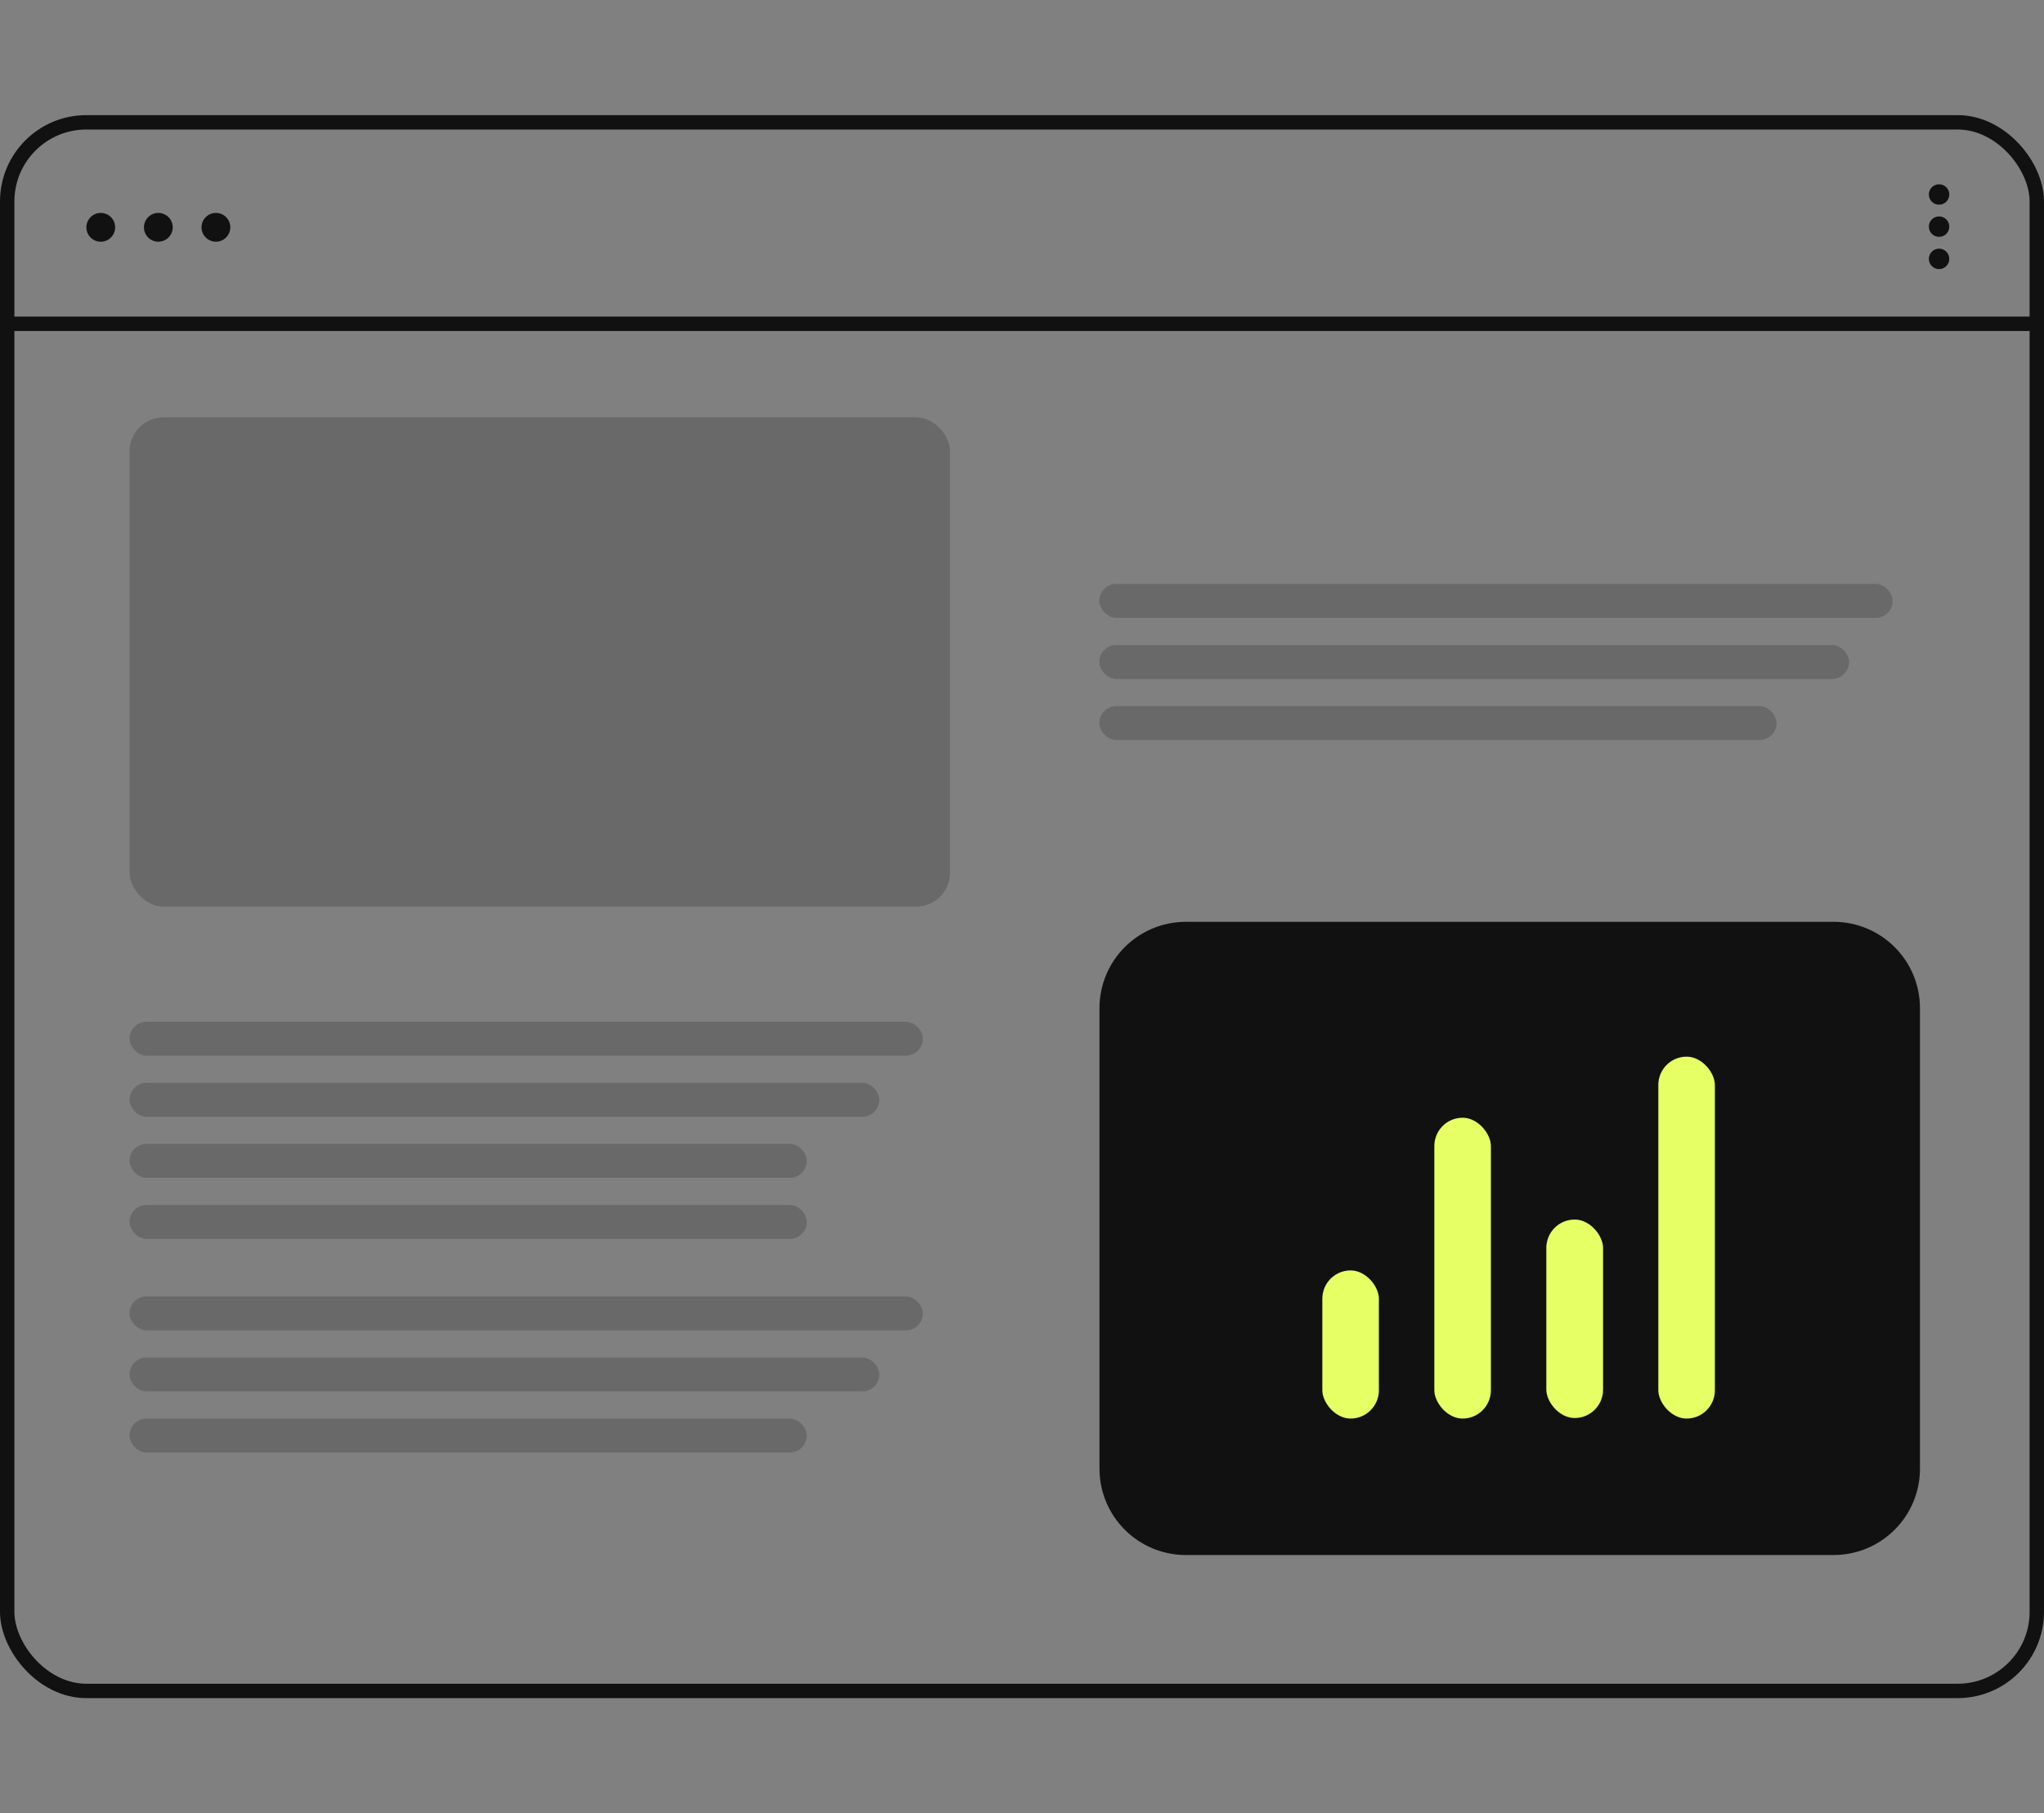
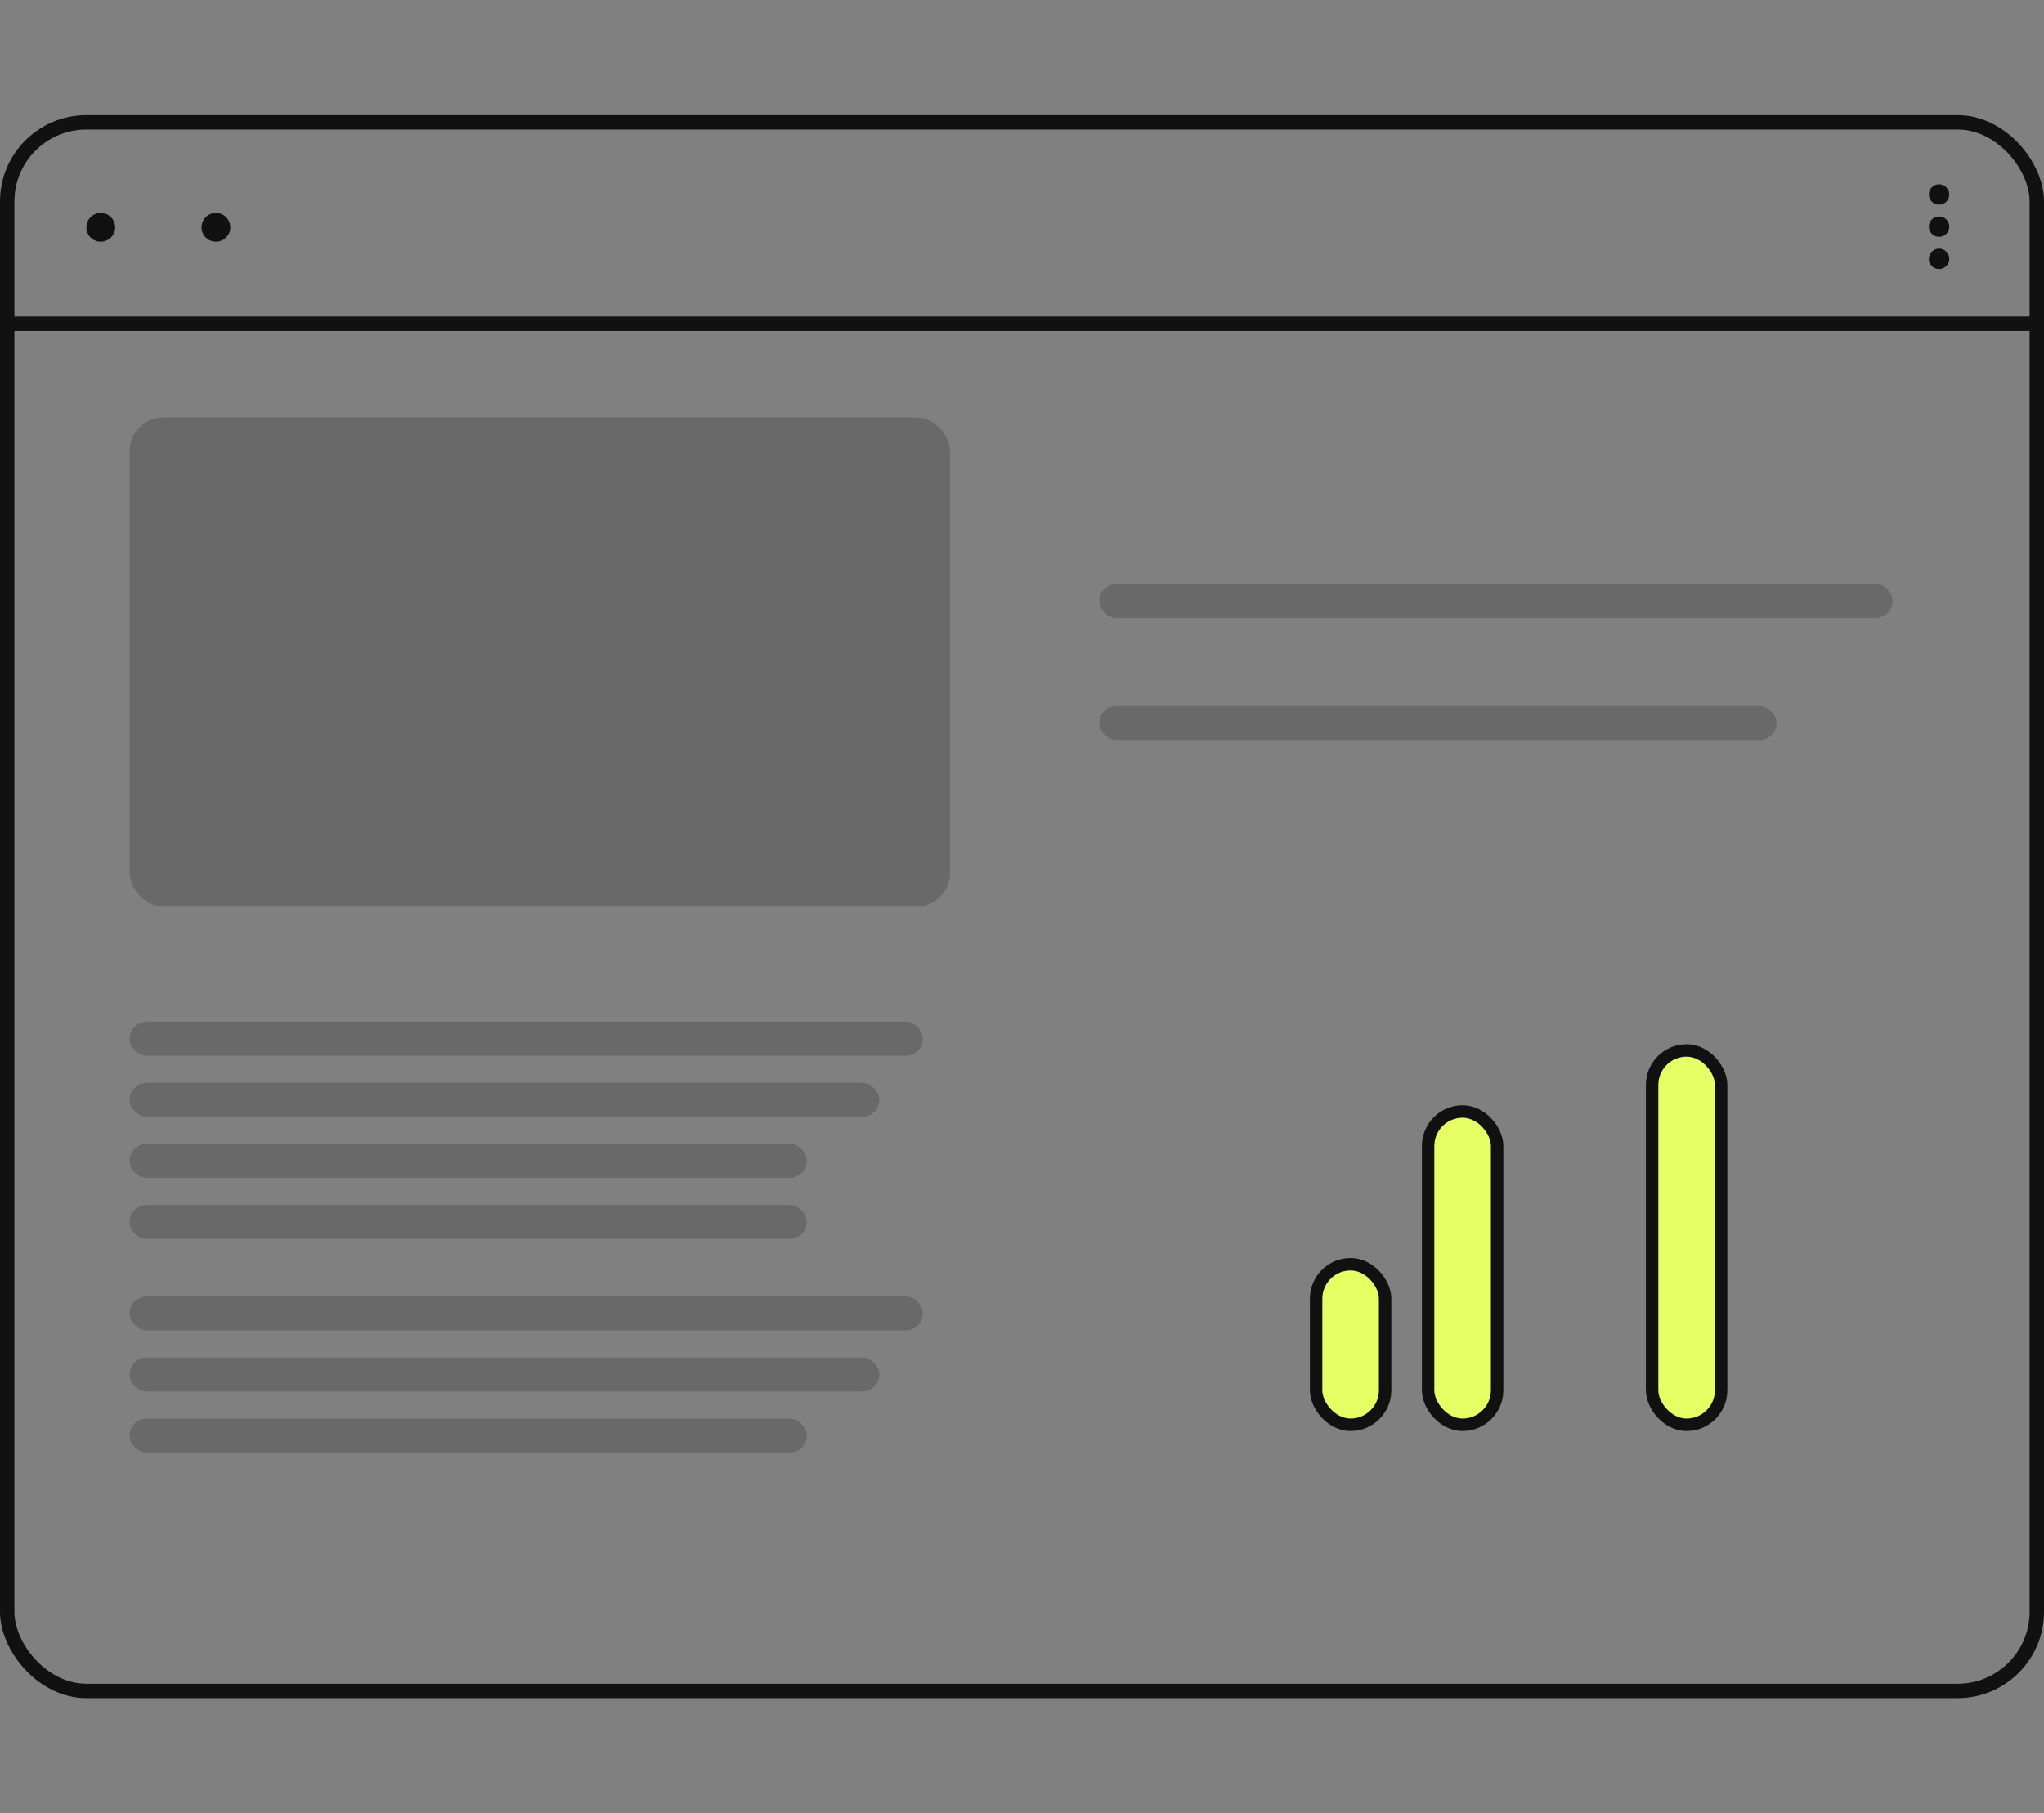
<svg xmlns="http://www.w3.org/2000/svg" width="142" height="126" viewBox="0 0 142 126" fill="none">
  <rect x="0" y="0" width="142" height="126" fill="#808080" stroke="none" />
  <rect x="0.5" y="8.5" width="141" height="109" rx="5.5" stroke="#111111" />
  <path d="M7 16.796C7.552 16.796 8 16.348 8 15.796C8 15.244 7.552 14.796 7 14.796C6.448 14.796 6 15.244 6 15.796C6 16.348 6.448 16.796 7 16.796Z" fill="#111111" />
-   <path d="M11 16.796C11.552 16.796 12 16.348 12 15.796C12 15.244 11.552 14.796 11 14.796C10.448 14.796 10 15.244 10 15.796C10 16.348 10.448 16.796 11 16.796Z" fill="#111111" />
  <path d="M15 16.796C15.552 16.796 16 16.348 16 15.796C16 15.244 15.552 14.796 15 14.796C14.448 14.796 14 15.244 14 15.796C14 16.348 14.448 16.796 15 16.796Z" fill="#111111" />
  <rect x="0.25" y="22.25" width="141.5" height="0.5" stroke="#111111" stroke-width="0.5" />
-   <path d="M82.383 64.556H127.383C130.421 64.556 132.883 67.018 132.883 70.056V102.056C132.883 105.093 130.421 107.556 127.383 107.556H82.383C79.346 107.556 76.883 105.093 76.883 102.056V70.056C76.883 67.018 79.346 64.556 82.383 64.556Z" fill="#111111" stroke="#111111" />
  <rect x="99.213" y="77.237" width="4.794" height="21.769" rx="2.397" fill="#E6FF65" stroke="#111111" stroke-width="0.865" />
  <rect x="91.432" y="87.847" width="4.794" height="11.159" rx="2.397" fill="#E6FF65" stroke="#111111" stroke-width="0.865" />
-   <rect x="106.993" y="84.311" width="4.807" height="14.658" rx="2.404" fill="#E6FF65" stroke="#111111" stroke-width="0.865" />
  <rect x="114.774" y="72.993" width="4.794" height="26.013" rx="2.397" fill="#E6FF65" stroke="#111111" stroke-width="0.865" />
  <rect x="9" y="29" width="57" height="34" rx="2.358" fill="#111111" fill-opacity="0.2" />
  <rect x="9" y="71" width="55.112" height="2.358" rx="1.179" fill="#111111" fill-opacity="0.2" />
  <rect x="9" y="75.244" width="52.088" height="2.358" rx="1.179" fill="#111111" fill-opacity="0.2" />
  <rect x="9" y="79.487" width="47.047" height="2.358" rx="1.179" fill="#111111" fill-opacity="0.2" />
  <rect x="9" y="83.731" width="47.047" height="2.358" rx="1.179" fill="#111111" fill-opacity="0.2" />
  <rect x="9" y="90.088" width="55.112" height="2.358" rx="1.179" fill="#111111" fill-opacity="0.2" />
  <rect x="9" y="94.332" width="52.088" height="2.358" rx="1.179" fill="#111111" fill-opacity="0.2" />
  <rect x="9" y="98.575" width="47.047" height="2.358" rx="1.179" fill="#111111" fill-opacity="0.2" />
  <rect x="76.372" y="40.578" width="55.112" height="2.358" rx="1.179" fill="#111111" fill-opacity="0.2" />
-   <rect x="76.372" y="44.821" width="52.088" height="2.358" rx="1.179" fill="#111111" fill-opacity="0.2" />
  <rect x="76.372" y="49.065" width="47.047" height="2.358" rx="1.179" fill="#111111" fill-opacity="0.2" />
  <circle cx="134.71" cy="13.514" r="0.71" transform="rotate(90 134.71 13.514)" fill="#111111" />
  <circle cx="134.71" cy="15.748" r="0.71" transform="rotate(90 134.71 15.748)" fill="#111111" />
  <circle cx="134.71" cy="17.989" r="0.71" transform="rotate(90 134.71 17.989)" fill="#111111" />
</svg>